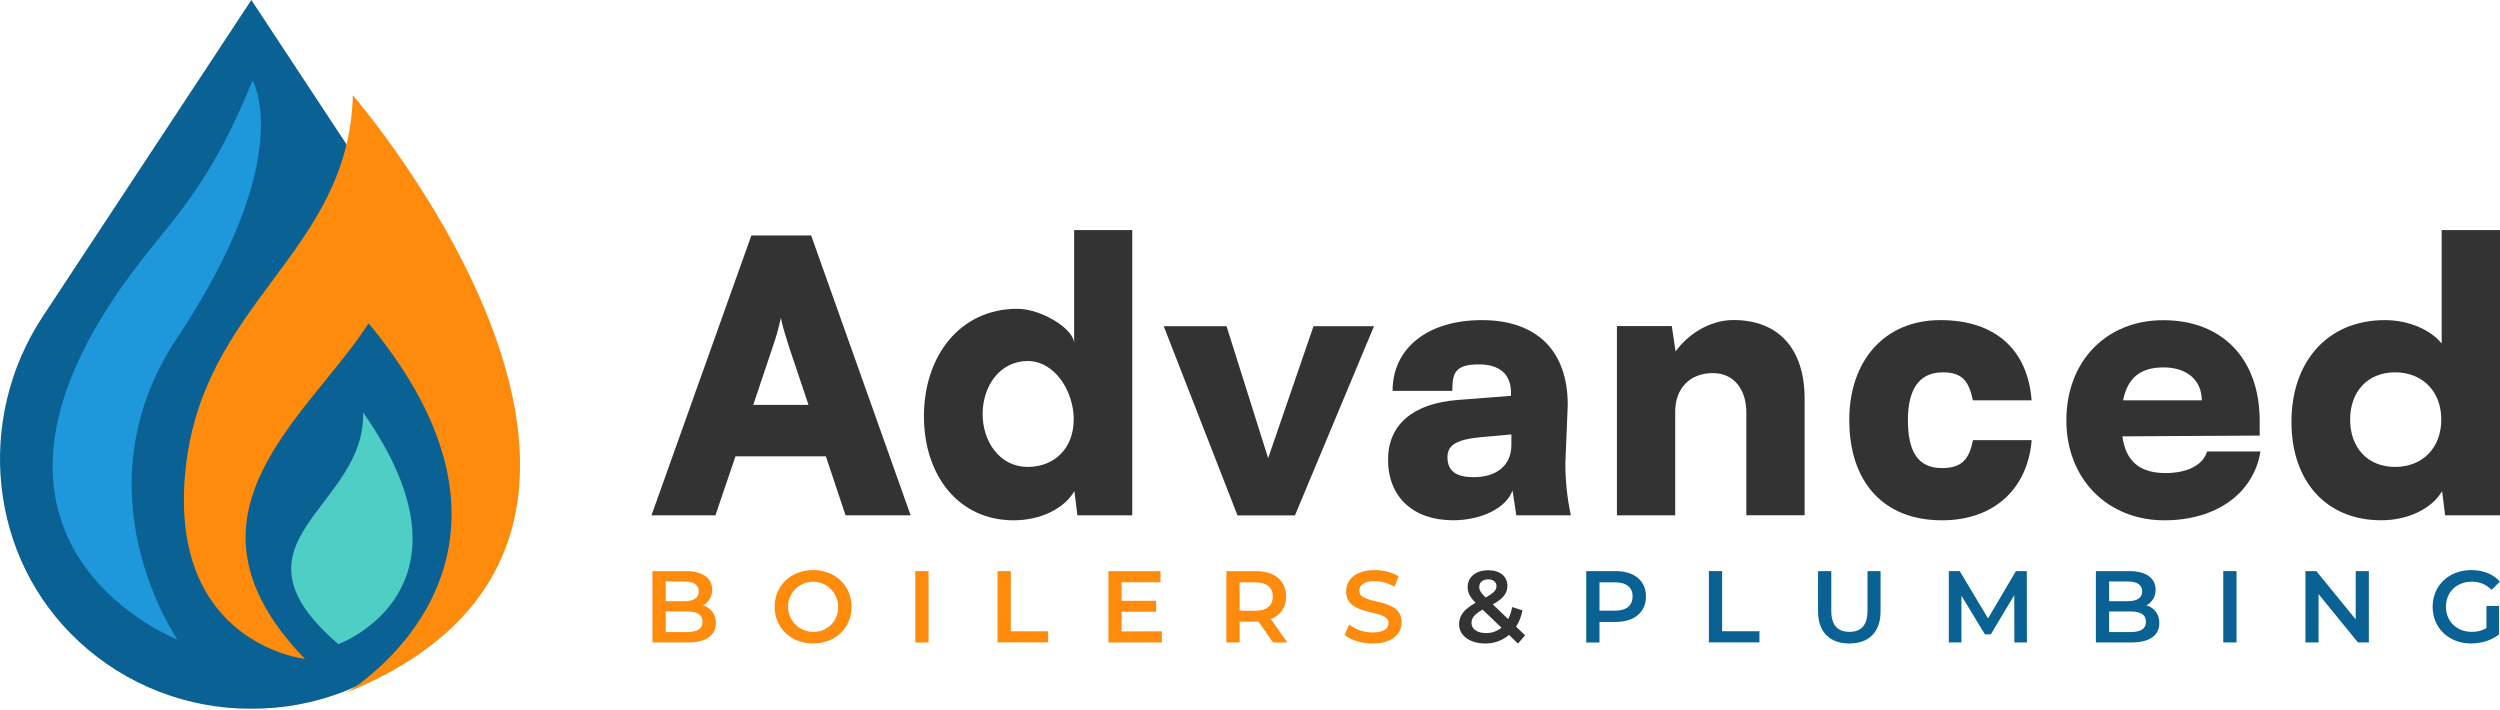
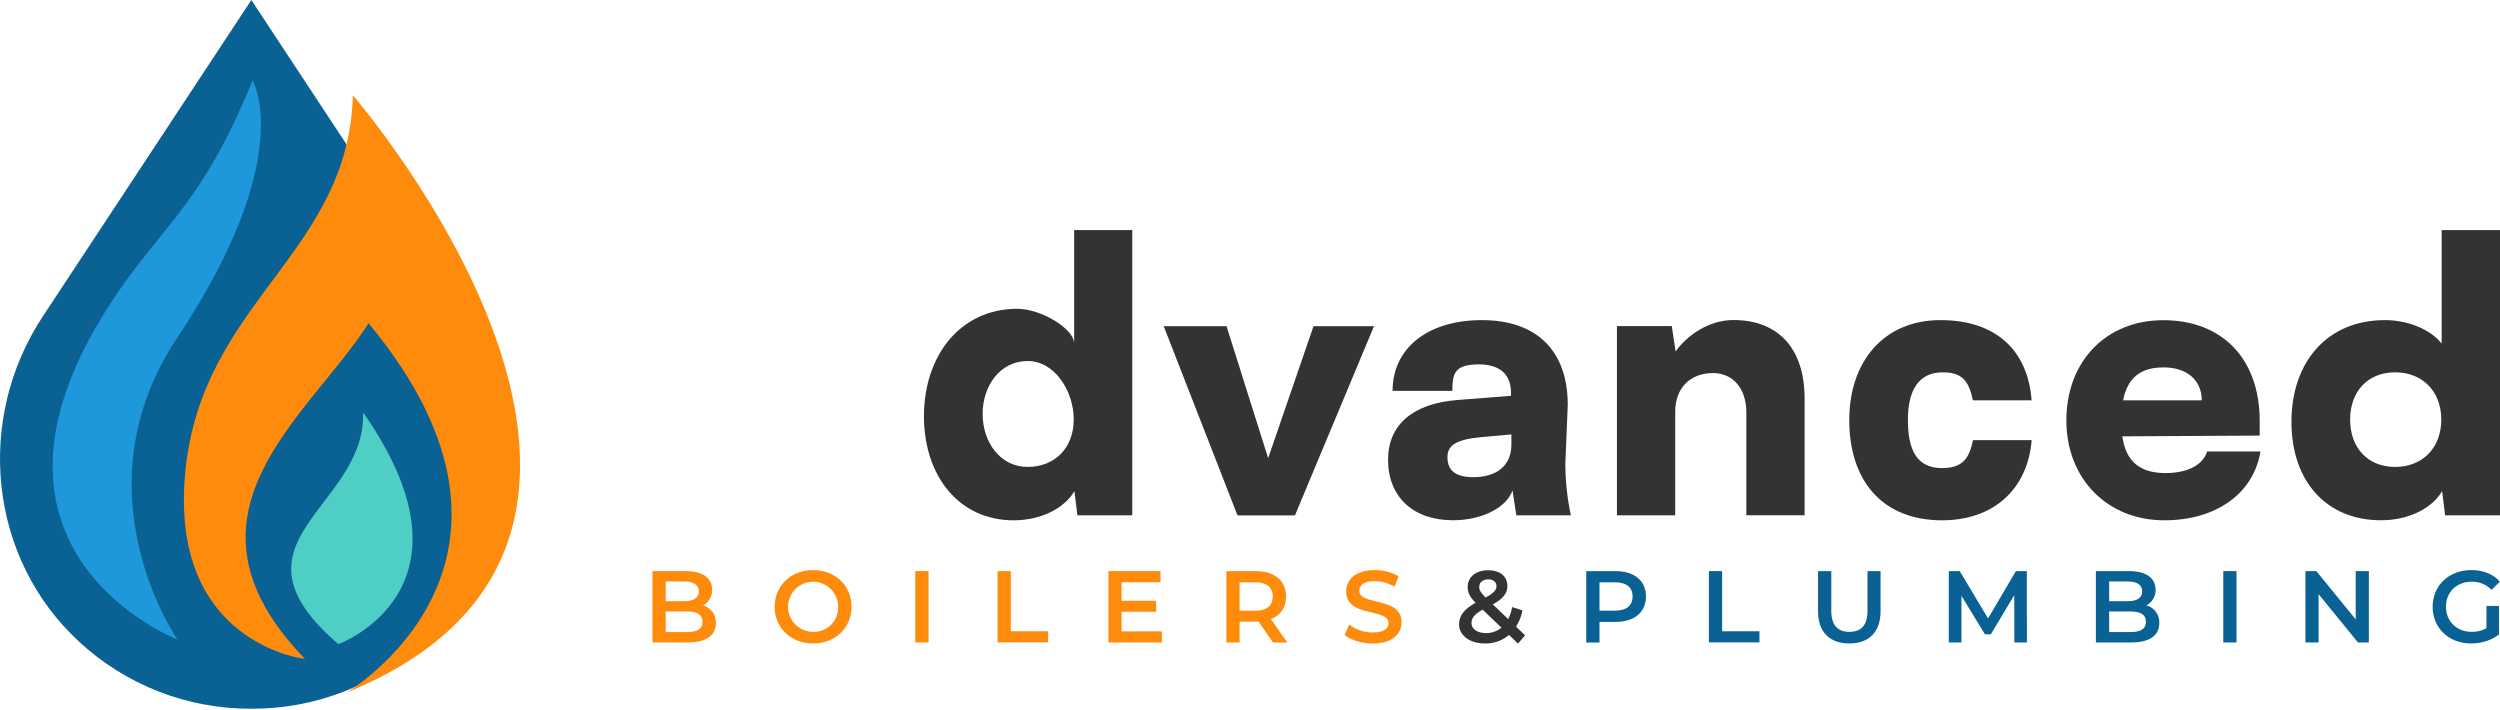
<svg xmlns="http://www.w3.org/2000/svg" width="317" height="90" viewBox="0 0 317 90" fill="none">
  <path d="M31.874 0L5.42 40.13C-3.185 53.186 -1.465 70.744 10.016 81.359C15.959 86.865 23.773 89.905 31.874 89.865C39.974 89.904 47.787 86.863 53.73 81.358C65.21 70.742 66.93 53.184 58.325 40.128L31.874 0Z" fill="#096293" />
  <path d="M38.665 83.547C38.665 83.547 21.456 81.676 23.486 59.933C25.517 38.19 44.195 32.253 44.745 12.079C44.745 12.079 92.974 67.871 43.939 87.819C43.939 87.819 71.949 71.381 46.738 40.993C39.048 52.952 20.964 65.241 38.665 83.547Z" fill="#FF8B0D" />
-   <path d="M82.607 65.346L95.274 29.854H102.854L115.47 65.346H107.218L104.723 57.862H93.257L90.716 65.346H82.607ZM95.514 51.338H102.517L99.974 43.758C99.591 42.548 99.168 41.167 99.014 40.304C98.768 41.474 98.448 42.628 98.055 43.758L95.514 51.338Z" fill="#333333" />
  <path d="M117.156 52.778C117.156 45.15 121.713 39.154 129.005 39.154C131.98 39.154 136.202 41.671 136.202 43.565V29.172H143.573V65.346H136.616L136.233 62.276C134.944 64.483 131.97 65.975 128.515 65.975C121.608 65.975 117.156 60.359 117.156 52.778ZM136.154 53.208C136.154 49.61 133.756 45.777 130.306 45.777C126.803 45.777 124.597 48.941 124.597 52.49C124.597 56.039 126.803 59.205 130.306 59.205C133.746 59.205 136.144 56.807 136.144 53.208H136.154Z" fill="#333333" />
  <path d="M147.558 41.358H155.523L160.801 58.096L166.556 41.358H174.225L164.199 65.356H156.915L147.558 41.358Z" fill="#333333" />
  <path d="M176.006 58.294C176.006 53.879 179.124 51.145 184.879 50.713L191.596 50.187V49.802C191.596 47.453 190.156 46.204 187.519 46.204C184.399 46.204 184.157 47.404 184.157 49.562H176.579C176.579 44.141 181.041 40.59 187.902 40.59C194.857 40.59 198.791 44.476 198.791 51.339L198.487 58.739C198.487 60.96 198.72 63.174 199.183 65.346H192.268L191.788 62.18C191.019 64.398 187.853 65.969 184.256 65.969C179.172 65.975 176.006 62.994 176.006 58.294ZM191.645 56.374V55.085L187.904 55.422C184.689 55.708 183.538 56.43 183.538 57.965C183.538 59.691 184.593 60.506 186.847 60.506C189.678 60.5 191.645 59.118 191.645 56.374Z" fill="#333333" />
  <path d="M205.027 65.346V41.348H211.984L212.464 44.561C213.95 42.498 216.685 40.58 219.804 40.58C225.513 40.58 228.823 44.226 228.823 50.512V65.336H221.436V52.296C221.436 49.271 219.756 47.307 217.213 47.307C214.287 47.307 212.416 49.227 212.416 52.202V65.346H205.027Z" fill="#333333" />
  <path d="M246.042 40.59C253.142 40.59 257.133 44.476 257.607 50.762H250.17C249.642 48.364 248.873 47.212 246.338 47.212C243.221 47.212 241.922 49.562 241.922 53.262C241.922 57.094 243.076 59.354 246.244 59.354C248.833 59.354 249.698 58.157 250.178 55.805H257.615C257.135 61.855 252.959 65.975 246.244 65.975C238.663 65.975 234.487 60.933 234.487 53.27C234.479 45.867 238.847 40.59 246.042 40.59Z" fill="#333333" />
  <path d="M262.015 53.305C262.015 45.819 267.057 40.6 274.296 40.6C281.828 40.6 286.529 45.543 286.529 53.363V55.233L269.114 55.329C269.547 58.495 271.332 59.984 274.585 59.984C277.365 59.984 279.334 58.975 279.862 57.249H286.626C285.763 62.565 281.011 65.975 274.449 65.975C267.19 65.975 262.015 60.693 262.015 53.305ZM269.206 50.762H279.184C279.184 48.219 277.315 46.587 274.345 46.587C271.425 46.587 269.787 47.882 269.206 50.762Z" fill="#333333" />
  <path d="M290.556 53.496C290.556 45.867 295.114 40.59 302.406 40.59C305.38 40.59 308.211 41.8 309.603 43.565V29.172H317V65.346H310.043L309.659 62.276C308.363 64.483 305.388 65.969 301.934 65.969C295.019 65.975 290.556 61.077 290.556 53.496ZM309.554 53.208C309.554 49.61 307.157 47.212 303.706 47.212C300.204 47.212 297.997 49.659 297.997 53.208C297.997 56.757 300.204 59.205 303.706 59.205C307.157 59.205 309.554 56.807 309.554 53.208Z" fill="#333333" />
  <path d="M90.771 79.008C90.771 80.559 89.561 81.464 87.23 81.464H82.731V72.416H86.965C89.137 72.416 90.301 73.334 90.301 74.767C90.314 75.175 90.211 75.578 90.005 75.931C89.8 76.283 89.499 76.57 89.137 76.76C89.625 76.892 90.053 77.188 90.35 77.596C90.647 78.005 90.795 78.503 90.771 79.008ZM84.41 73.733V76.229H86.79C87.953 76.229 88.605 75.816 88.605 74.987C88.605 74.158 87.945 73.733 86.79 73.733H84.41ZM89.079 78.841C89.079 77.935 88.393 77.534 87.127 77.534H84.41V80.145H87.127C88.393 80.145 89.079 79.746 89.079 78.841Z" fill="#FF8B0D" />
  <path d="M98.226 76.939C98.226 74.263 100.295 72.285 103.1 72.285C105.905 72.285 107.974 74.251 107.974 76.939C107.974 79.627 105.905 81.593 103.1 81.593C100.295 81.593 98.226 79.615 98.226 76.939ZM106.28 76.939C106.28 76.31 106.093 75.695 105.744 75.172C105.394 74.649 104.898 74.242 104.317 74.001C103.736 73.76 103.096 73.697 102.479 73.82C101.862 73.943 101.296 74.246 100.851 74.69C100.406 75.135 100.103 75.702 99.981 76.319C99.858 76.936 99.921 77.575 100.162 78.156C100.402 78.737 100.81 79.234 101.333 79.583C101.856 79.933 102.471 80.119 103.1 80.119C103.521 80.132 103.94 80.059 104.332 79.904C104.724 79.749 105.08 79.515 105.378 79.217C105.676 78.919 105.909 78.563 106.065 78.171C106.22 77.78 106.293 77.36 106.28 76.939Z" fill="#FF8B0D" />
  <path d="M116.06 72.416H117.742V81.464H116.06V72.416Z" fill="#FF8B0D" />
  <path d="M126.49 72.416H128.17V80.043H132.903V81.454H126.49V72.416Z" fill="#FF8B0D" />
  <path d="M147.326 80.055V81.466H140.548V72.416H147.154V73.828H142.22V76.181H146.598V77.564H142.22V80.059L147.326 80.055Z" fill="#FF8B0D" />
  <path d="M161.426 81.464L159.576 78.815C159.46 78.825 159.344 78.829 159.228 78.827H157.185V81.464H155.505V72.416H159.228C161.607 72.416 163.079 73.626 163.079 75.642C163.079 77.012 162.381 78.02 161.153 78.5L163.237 81.472L161.426 81.464ZM159.151 73.84H157.185V77.445H159.151C160.625 77.445 161.387 76.774 161.387 75.63C161.387 74.487 160.625 73.84 159.151 73.84Z" fill="#FF8B0D" />
  <path d="M170.496 80.508L171.077 79.202C171.939 79.846 172.987 80.195 174.063 80.198C175.475 80.198 176.068 79.694 176.068 79.02C176.068 77.068 170.69 78.349 170.69 74.987C170.69 73.527 171.853 72.285 174.336 72.285C175.421 72.285 176.554 72.571 177.348 73.091L176.818 74.398C176.063 73.946 175.203 73.701 174.324 73.686C172.926 73.686 172.357 74.229 172.357 74.915C172.357 76.84 177.724 75.586 177.724 78.909C177.724 80.357 176.546 81.597 174.063 81.597C172.656 81.593 171.246 81.154 170.496 80.508Z" fill="#FF8B0D" />
  <path d="M192.481 81.608L191.344 80.508C190.497 81.227 189.417 81.613 188.307 81.593C186.393 81.593 185.01 80.599 185.01 79.174C185.01 78.048 185.631 77.26 187.105 76.431C186.367 75.695 186.097 75.1 186.097 74.441C186.097 73.174 187.131 72.307 188.718 72.307C190.178 72.307 191.138 73.071 191.138 74.299C191.138 75.229 190.594 75.913 189.289 76.639L191.241 78.5C191.478 78.017 191.647 77.504 191.745 76.975L193.05 77.401C192.907 78.133 192.634 78.834 192.243 79.47L193.381 80.555L192.481 81.608ZM190.388 79.591L187.996 77.302C186.95 77.883 186.585 78.363 186.585 79.008C186.585 79.758 187.309 80.275 188.42 80.275C189.136 80.286 189.833 80.044 190.388 79.591ZM187.565 74.418C187.565 74.822 187.734 75.116 188.371 75.763C189.418 75.195 189.755 74.82 189.755 74.328C189.755 73.836 189.38 73.463 188.708 73.463C187.996 73.463 187.569 73.864 187.569 74.418H187.565Z" fill="#333333" />
  <path d="M208.709 75.634C208.709 77.625 207.237 78.861 204.857 78.861H202.815V81.472H201.135V72.416H204.857C207.229 72.416 208.709 73.638 208.709 75.634ZM207.017 75.634C207.017 74.497 206.253 73.838 204.781 73.838H202.815V77.431H204.781C206.245 77.431 207.009 76.772 207.009 75.634H207.017Z" fill="#096293" />
  <path d="M216.687 72.416H218.366V80.043H223.099V81.454H216.687V72.416Z" fill="#096293" />
-   <path d="M230.528 77.522V72.416H232.208V77.457C232.208 79.319 233.049 80.119 234.509 80.119C235.969 80.119 236.798 79.313 236.798 77.457V72.416H238.454V77.522C238.454 80.16 236.965 81.593 234.497 81.593C232.029 81.593 230.528 80.16 230.528 77.522Z" fill="#096293" />
+   <path d="M230.528 77.522V72.416H232.208V77.457C232.208 79.319 233.049 80.119 234.509 80.119C235.969 80.119 236.798 79.313 236.798 77.457V72.416H238.454V77.522C238.454 80.16 236.965 81.593 234.497 81.593C232.029 81.593 230.528 80.16 230.528 77.522" fill="#096293" />
  <path d="M255.421 81.464L255.409 75.467L252.437 80.43H251.687L248.712 75.544V81.464H247.109V72.416H248.492L252.086 78.413L255.617 72.416H257L257.012 81.464H255.421Z" fill="#096293" />
  <path d="M273.8 79.008C273.8 80.559 272.591 81.464 270.257 81.464H265.758V72.416H269.993C272.165 72.416 273.329 73.334 273.329 74.767C273.341 75.175 273.239 75.578 273.033 75.931C272.827 76.283 272.527 76.57 272.165 76.76C272.653 76.892 273.081 77.187 273.379 77.596C273.676 78.005 273.825 78.503 273.8 79.008ZM267.438 73.733V76.229H269.812C270.975 76.229 271.627 75.816 271.627 74.987C271.627 74.158 270.967 73.733 269.812 73.733H267.438ZM272.107 78.841C272.107 77.935 271.421 77.534 270.154 77.534H267.438V80.145H270.154C271.425 80.145 272.107 79.746 272.107 78.841Z" fill="#096293" />
  <path d="M281.911 72.416H283.591V81.464H281.911V72.416Z" fill="#096293" />
  <path d="M300.371 72.416V81.464H298.988L293.997 75.338V81.464H292.329V72.416H293.712L298.704 78.542V72.416H300.371Z" fill="#096293" />
  <path d="M315.284 76.836H316.875V80.444C315.931 81.206 314.612 81.593 313.332 81.593C310.527 81.593 308.458 79.641 308.458 76.939C308.458 74.237 310.527 72.285 313.358 72.285C314.87 72.285 316.139 72.789 316.988 73.759L315.927 74.793C315.605 74.458 315.217 74.193 314.788 74.015C314.359 73.837 313.897 73.75 313.432 73.759C311.507 73.759 310.147 75.066 310.147 76.939C310.147 78.776 311.507 80.119 313.418 80.119C314.069 80.133 314.711 79.973 315.28 79.656L315.284 76.836Z" fill="#096293" />
  <path d="M42.91 81.678C42.91 81.678 61.792 74.769 46.044 52.298C46.397 64.442 27.665 68.597 42.91 81.678Z" fill="#4ECEC4" />
  <path d="M22.509 81.099C22.509 81.099 -5.252 70.377 12.747 40.495C19.754 28.87 25.137 27.216 32.021 10.2C32.021 10.2 37.799 19.797 22.436 42.889C9.47 62.391 22.509 81.099 22.509 81.099Z" fill="#1F98DB" />
</svg>